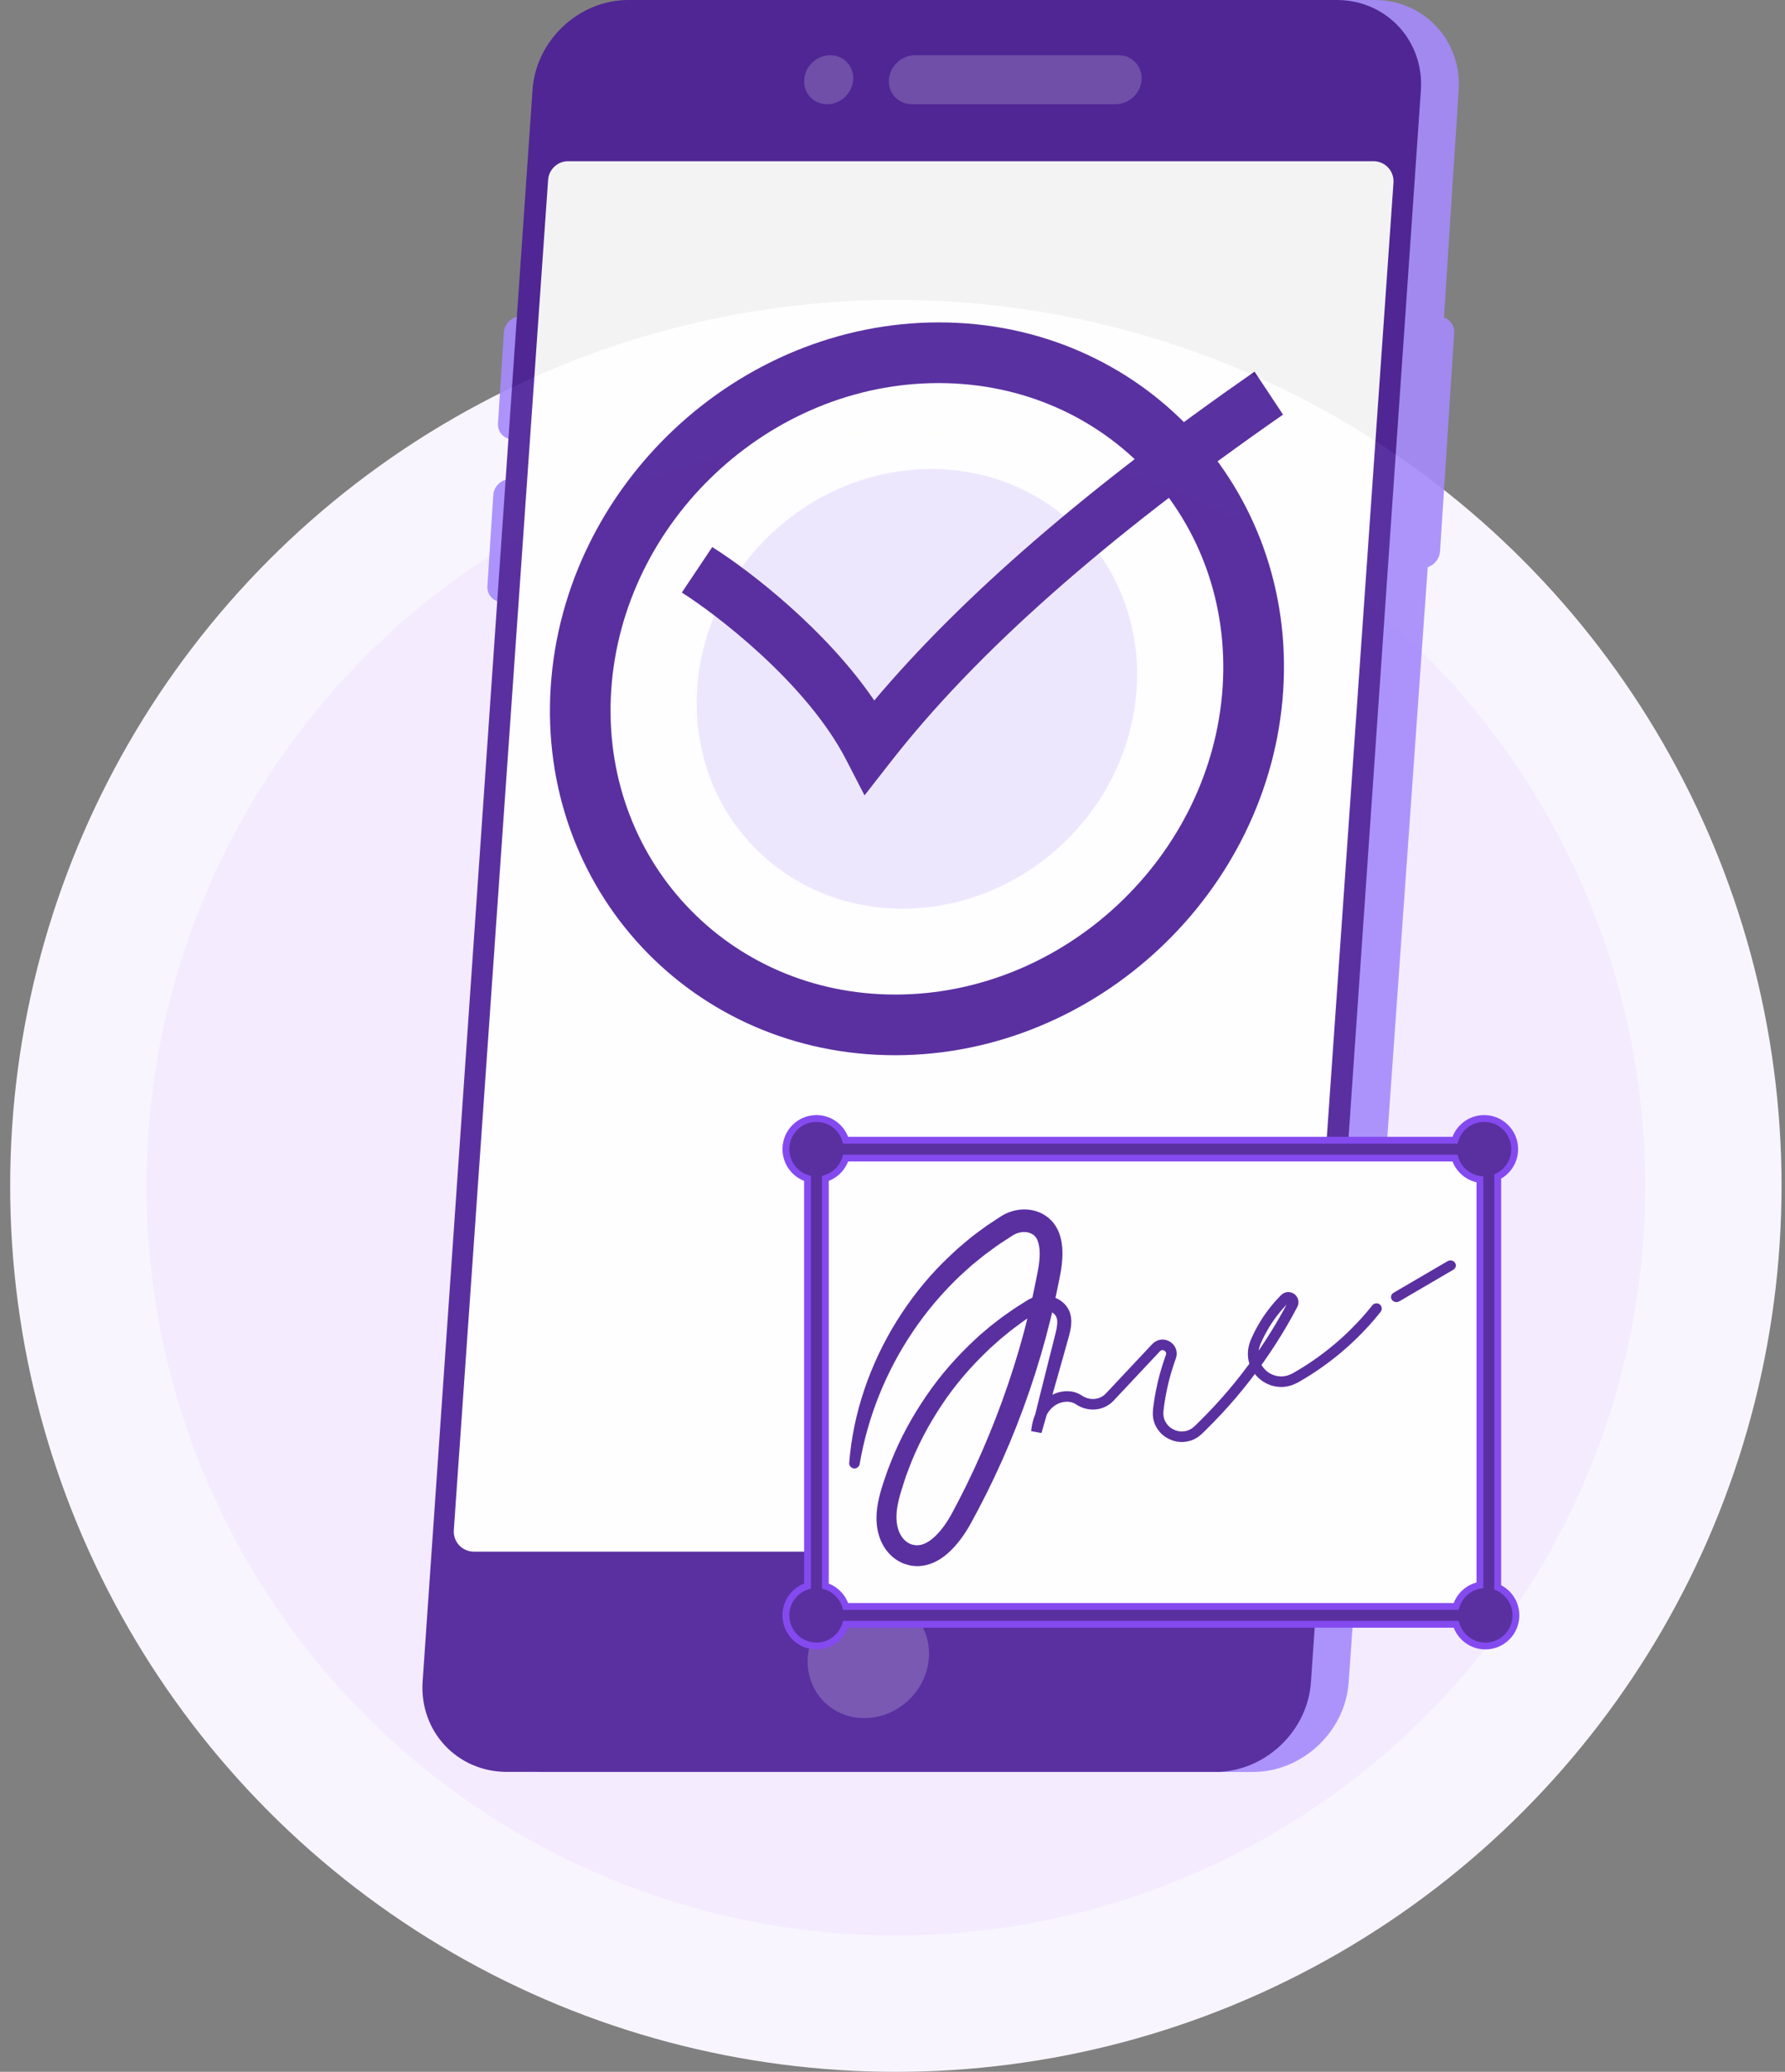
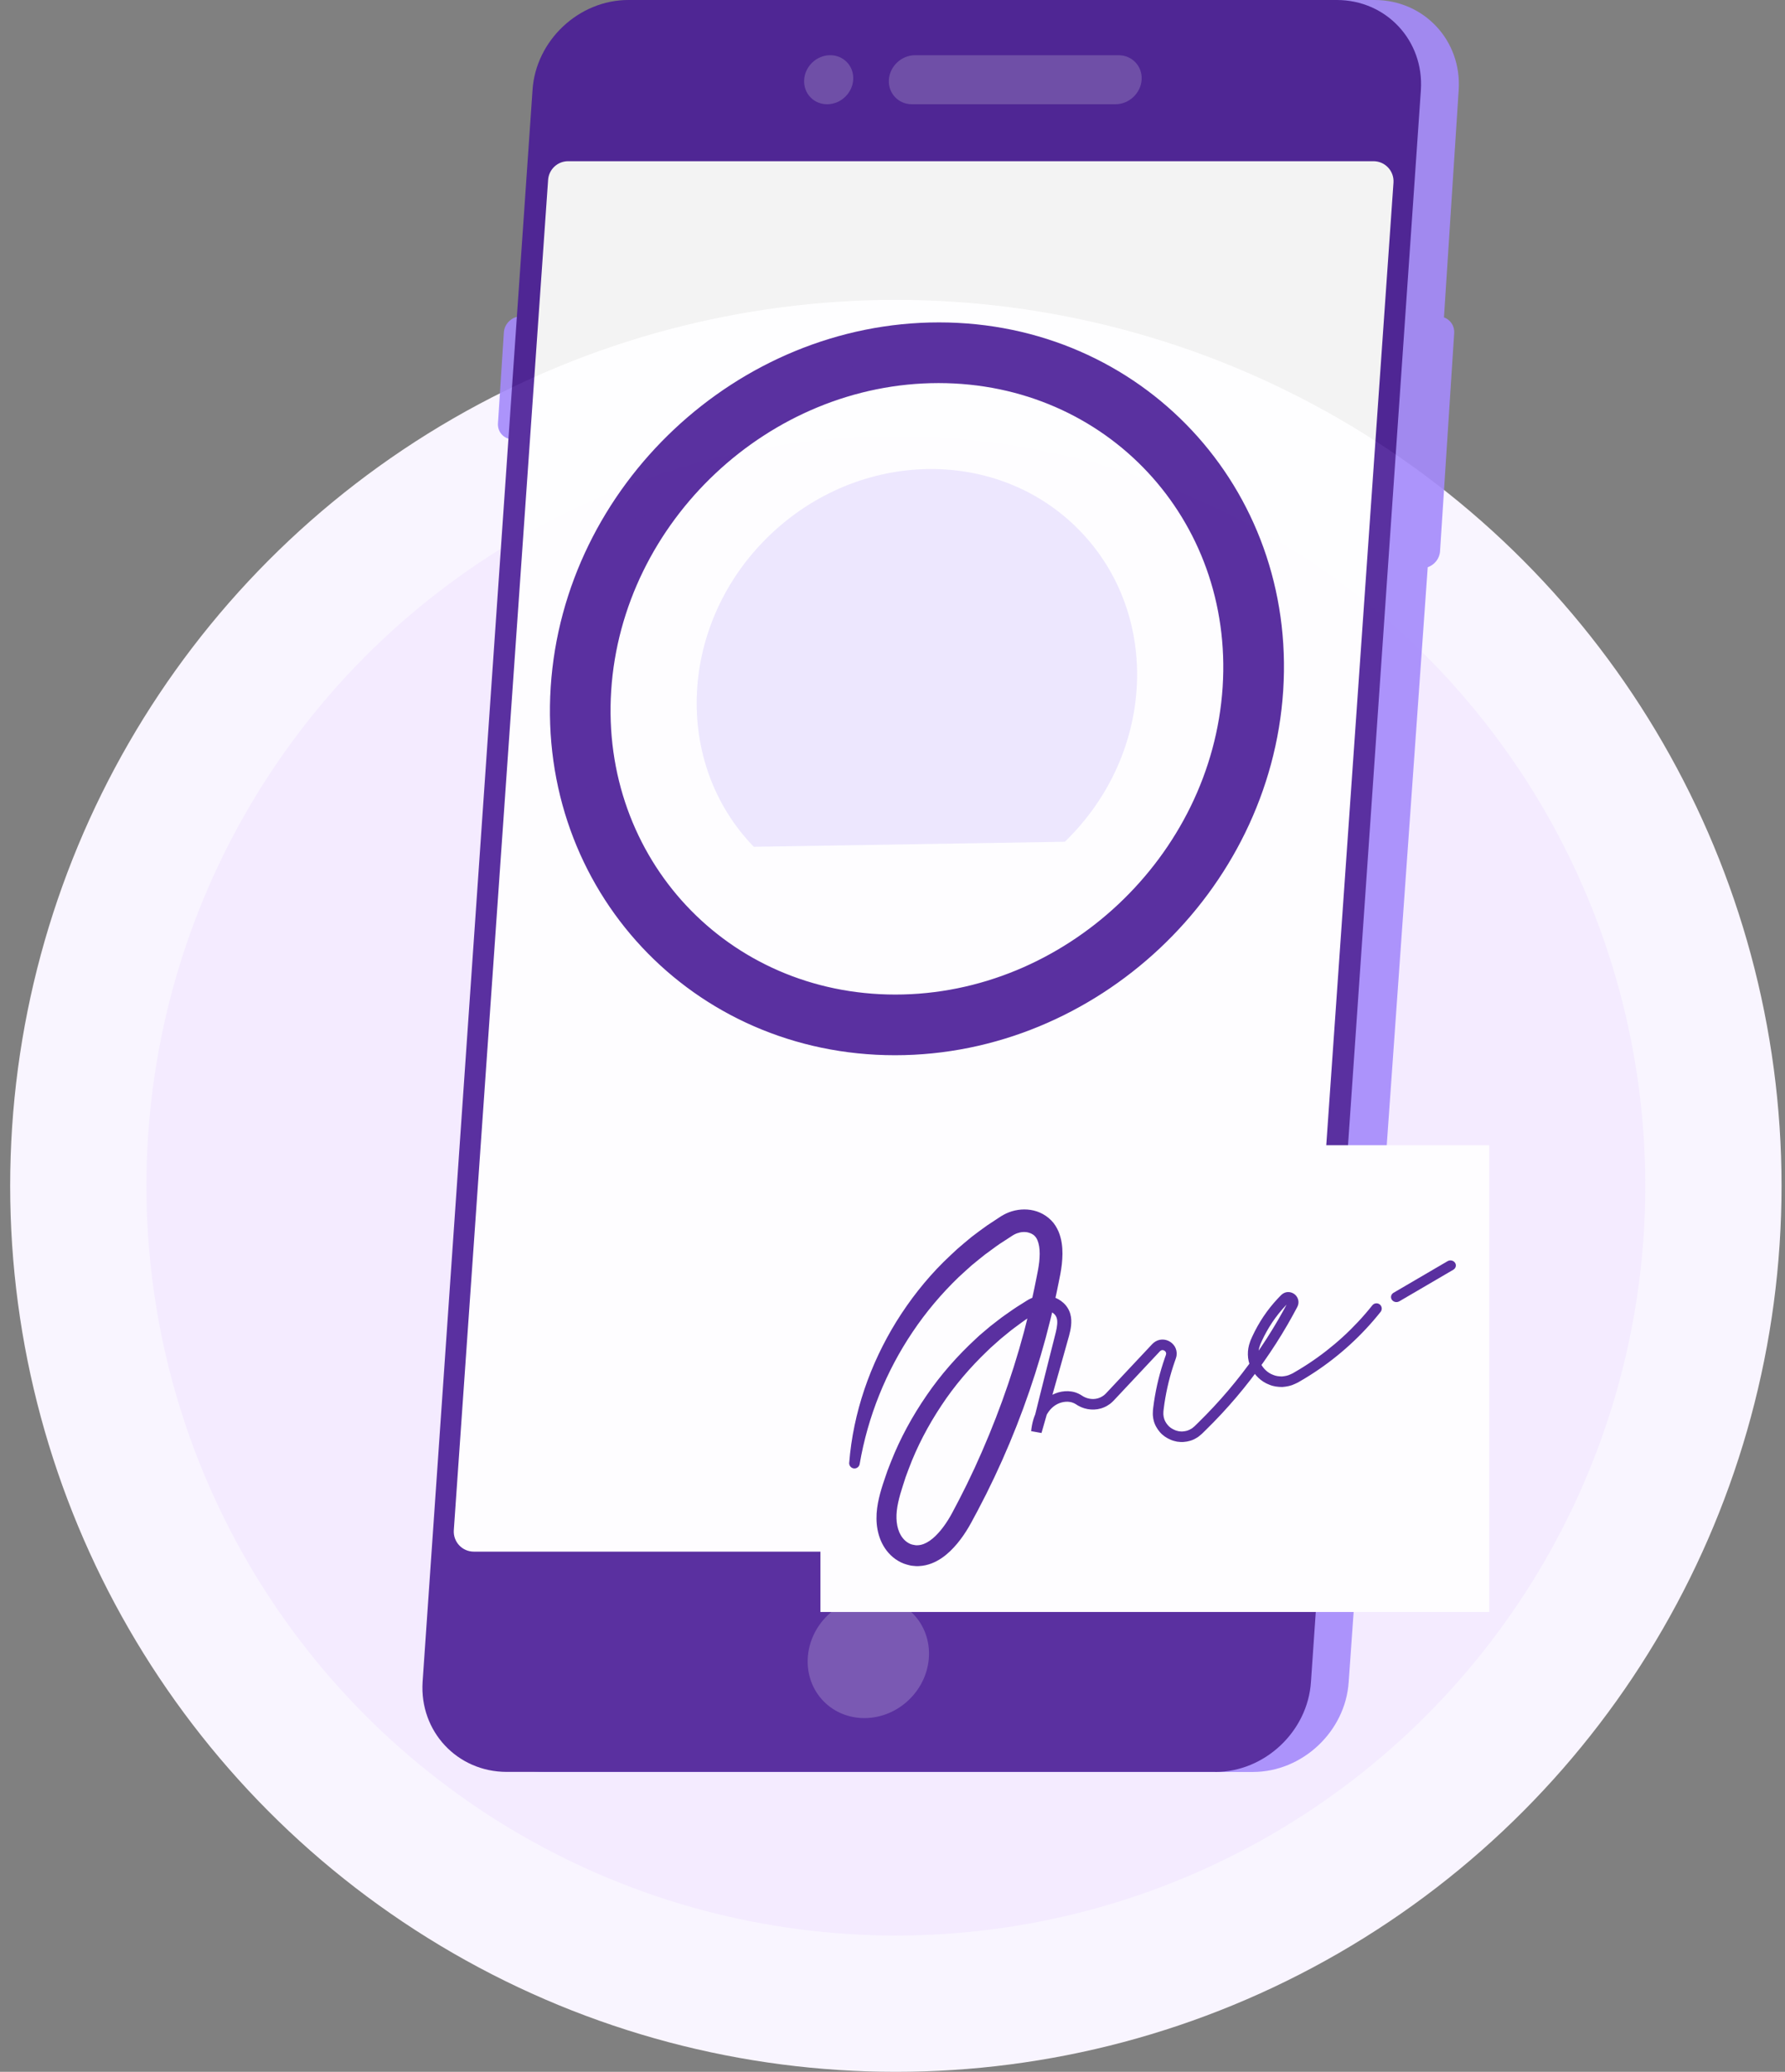
<svg xmlns="http://www.w3.org/2000/svg" width="131" height="152" viewBox="0 0 131 152" fill="none">
  <rect x="0" y="0" width="131" height="152" fill="#808080" stroke="none" />
  <circle cx="65.746" cy="87" r="60" fill="#F4EBFF" stroke="#F9F5FF" stroke-width="10" />
  <g opacity="0.9">
    <path d="M100.872 0H48.881C45.249 0 42.087 2.972 41.852 6.605L33.783 123.395C33.548 127.028 36.327 130 39.959 130H91.95C95.582 130 98.745 127.028 98.979 123.395L104.78 41.615C105.272 41.443 105.647 40.987 105.683 40.454L106.722 24.444C106.759 23.906 106.438 23.455 105.972 23.283L107.052 6.605C107.287 2.972 104.509 0 100.877 0L100.872 0Z" fill="#A48AFB" />
    <path d="M37.643 32.232H38.66C39.306 32.232 39.866 31.704 39.906 31.062L40.34 24.381C40.381 23.735 39.888 23.211 39.242 23.211H38.226C37.58 23.211 37.02 23.739 36.979 24.381L36.545 31.062C36.505 31.708 36.997 32.232 37.643 32.232Z" fill="#A48AFB" />
-     <path d="M36.866 44.167H37.882C38.528 44.167 39.088 43.639 39.129 42.997L39.563 36.316C39.603 35.67 39.111 35.146 38.465 35.146H37.449C36.803 35.146 36.242 35.675 36.202 36.316L35.768 42.997C35.727 43.643 36.22 44.167 36.866 44.167Z" fill="#A48AFB" />
    <path d="M89.181 129.995H37.189C33.557 129.995 30.779 127.023 31.014 123.391L39.082 6.605C39.317 2.972 42.479 0 46.111 0H98.103C101.735 0 104.513 2.972 104.278 6.605L96.21 123.395C95.975 127.028 92.813 130 89.181 130V129.995Z" fill="#491C96" />
    <path opacity="0.2" d="M66.718 124.695C68.539 122.932 68.676 120.12 67.024 118.413C65.372 116.707 62.556 116.752 60.735 118.515C58.914 120.279 58.777 123.091 60.429 124.798C62.081 126.504 64.896 126.458 66.718 124.695Z" fill="white" />
    <path d="M93.879 113.836H34.772C33.923 113.836 33.25 113.118 33.304 112.269L40.225 13.204C40.274 12.432 40.916 11.827 41.693 11.827H100.799C101.649 11.827 102.322 12.545 102.267 13.394L95.347 112.459C95.297 113.231 94.656 113.836 93.879 113.836Z" fill="white" />
-     <path opacity="0.2" d="M78.149 61.755C84.76 55.355 85.258 45.145 79.261 38.95C73.263 32.755 63.042 32.921 56.431 39.321C49.82 45.721 49.323 55.931 55.32 62.126C61.317 68.321 71.538 68.155 78.149 61.755Z" fill="#A48AFB" />
+     <path opacity="0.2" d="M78.149 61.755C84.76 55.355 85.258 45.145 79.261 38.95C73.263 32.755 63.042 32.921 56.431 39.321C49.82 45.721 49.323 55.931 55.32 62.126Z" fill="#A48AFB" />
    <path d="M65.709 73.966C52.818 73.966 43.023 63.497 43.857 50.6L43.857 50.6C44.7 37.653 55.934 27.105 68.876 27.105H68.88C81.771 27.105 91.562 37.573 90.727 50.47C89.885 63.417 78.651 73.966 65.709 73.966ZM41.414 50.47C40.487 64.764 51.382 76.417 65.682 76.417C79.93 76.417 92.251 64.844 93.175 50.6C94.102 36.306 83.207 24.653 68.907 24.653C54.659 24.653 42.338 36.227 41.414 50.47Z" fill="#491C96" stroke="#491C96" stroke-width="2" />
-     <path d="M63.447 58.355L62.101 55.744C59.164 50.047 52.402 44.956 50.039 43.474L52.271 40.136C55.062 41.889 60.655 46.23 64.161 51.389C70.639 43.714 79.8 35.799 92.07 27.265L94.161 30.419C81.052 39.535 71.632 47.87 65.362 55.902L63.447 58.355Z" fill="#491C96" />
    <path opacity="0.2" d="M62.029 7.102C62.766 6.389 62.82 5.25 62.15 4.558C61.48 3.866 60.34 3.884 59.603 4.597C58.867 5.31 58.812 6.449 59.482 7.141C60.152 7.833 61.292 7.816 62.029 7.102Z" fill="white" />
    <path opacity="0.2" d="M67.15 4.052H82.098C83.087 4.052 83.846 4.861 83.783 5.85C83.72 6.839 82.857 7.648 81.868 7.648H66.919C65.93 7.648 65.171 6.839 65.234 5.85C65.297 4.861 66.16 4.052 67.15 4.052Z" fill="white" />
    <rect x="60.211" y="84.02" width="49.082" height="34.243" fill="white" />
    <path d="M62.323 107.316C62.61 103.663 63.849 100.081 65.796 96.939C66.774 95.37 67.923 93.9 69.241 92.59C69.578 92.272 69.907 91.943 70.253 91.633C70.609 91.334 70.956 91.024 71.32 90.735C71.693 90.456 72.061 90.17 72.443 89.905L73.027 89.52L73.319 89.328L73.465 89.232C73.517 89.199 73.589 89.157 73.652 89.123C74.677 88.557 76.15 88.531 77.144 89.529C77.386 89.769 77.554 90.057 77.68 90.34C77.737 90.482 77.793 90.626 77.826 90.766C77.869 90.909 77.892 91.047 77.916 91.186C78.003 91.739 77.978 92.254 77.927 92.75C77.9 92.998 77.86 93.242 77.817 93.479L77.683 94.149C77.598 94.597 77.498 95.041 77.4 95.486C77.204 96.375 76.981 97.258 76.747 98.139C75.795 101.655 74.535 105.088 72.977 108.379L72.38 109.607C72.171 110.012 71.967 110.419 71.754 110.821L71.43 111.423L71.269 111.723L71.091 112.037C70.844 112.455 70.569 112.86 70.248 113.245C69.926 113.629 69.562 113.999 69.108 114.309C68.658 114.615 68.091 114.865 67.461 114.895C67.306 114.911 67.15 114.895 66.994 114.878C66.837 114.87 66.692 114.819 66.542 114.783C66.245 114.703 65.963 114.559 65.716 114.384C65.217 114.031 64.859 113.541 64.637 113.014C64.422 112.494 64.329 111.95 64.325 111.422C64.318 110.893 64.397 110.391 64.506 109.916C64.617 109.44 64.754 108.995 64.906 108.559L65.13 107.902L65.382 107.255C66.059 105.53 66.954 103.9 67.999 102.379C69.041 100.853 70.271 99.462 71.625 98.212L71.878 97.976L72.142 97.752L72.67 97.306C72.85 97.162 73.034 97.023 73.216 96.882C73.4 96.743 73.579 96.598 73.771 96.47C74.149 96.206 74.523 95.936 74.918 95.698L75.21 95.514L75.356 95.422C75.382 95.406 75.4 95.392 75.433 95.374L75.529 95.32C75.789 95.184 76.073 95.092 76.367 95.061C76.952 94.992 77.583 95.166 78.038 95.581C78.272 95.787 78.46 96.083 78.545 96.387C78.635 96.692 78.632 96.986 78.606 97.251C78.578 97.516 78.521 97.759 78.46 97.989L78.277 98.643L77.912 99.941C77.43 101.673 76.928 103.399 76.436 105.128L76.435 105.132L75.675 104.996C75.732 104.414 75.889 103.827 76.21 103.299C76.374 103.037 76.573 102.795 76.825 102.593C77.076 102.388 77.368 102.244 77.675 102.153C77.984 102.067 78.314 102.035 78.644 102.09C78.809 102.117 78.974 102.163 79.129 102.236C79.207 102.269 79.281 102.314 79.355 102.358L79.508 102.454C79.88 102.663 80.344 102.702 80.725 102.534C80.822 102.496 80.91 102.441 80.994 102.38C81.034 102.347 81.077 102.317 81.112 102.279L81.17 102.223L81.239 102.149L81.793 101.559L82.9 100.379L84.007 99.2L84.561 98.61C84.697 98.467 84.891 98.341 85.108 98.297C85.325 98.251 85.551 98.282 85.742 98.369C85.934 98.456 86.1 98.598 86.213 98.783C86.327 98.968 86.376 99.201 86.351 99.413C86.348 99.468 86.336 99.518 86.322 99.568C86.309 99.615 86.292 99.677 86.282 99.699L86.216 99.885L86.09 100.26C85.928 100.761 85.79 101.271 85.675 101.785C85.562 102.3 85.471 102.819 85.406 103.342C85.399 103.406 85.389 103.475 85.384 103.536L85.379 103.695C85.373 103.749 85.382 103.801 85.39 103.852C85.4 103.903 85.395 103.958 85.415 104.006C85.459 104.209 85.567 104.391 85.7 104.55C85.832 104.712 86.017 104.83 86.21 104.912C86.306 104.96 86.411 104.977 86.513 105.004C86.618 105.013 86.722 105.029 86.826 105.015C87.032 104.999 87.238 104.945 87.413 104.828L87.482 104.79L87.543 104.739L87.668 104.637L87.954 104.357C88.716 103.61 89.444 102.829 90.136 102.016C91.517 100.389 92.752 98.64 93.822 96.794L94.215 96.097L94.404 95.745L94.498 95.568L94.522 95.524C94.523 95.519 94.521 95.522 94.521 95.522C94.525 95.52 94.519 95.526 94.521 95.53C94.52 95.56 94.533 95.566 94.53 95.563C94.53 95.563 94.535 95.567 94.548 95.566C94.559 95.564 94.575 95.56 94.575 95.558C94.575 95.558 94.575 95.558 94.573 95.558L94.539 95.593L94.471 95.662C94.425 95.707 94.381 95.754 94.337 95.802C94.247 95.895 94.162 95.993 94.076 96.09C93.738 96.482 93.43 96.901 93.159 97.344C93.024 97.565 92.897 97.791 92.779 98.022C92.72 98.138 92.663 98.254 92.609 98.372L92.53 98.549L92.491 98.639L92.465 98.718C92.311 99.136 92.309 99.597 92.5 99.993C92.686 100.386 93.026 100.721 93.441 100.871C93.642 100.96 93.863 100.978 94.079 100.984C94.294 100.964 94.512 100.929 94.713 100.826L94.865 100.757L95.036 100.657C95.15 100.59 95.266 100.526 95.378 100.455C95.605 100.318 95.828 100.176 96.049 100.031C97.817 98.865 99.399 97.42 100.715 95.764L100.716 95.764C100.849 95.597 101.092 95.568 101.26 95.701C101.427 95.834 101.455 96.077 101.322 96.245C99.954 97.967 98.311 99.467 96.476 100.677C96.247 100.828 96.015 100.975 95.779 101.117C95.663 101.19 95.543 101.257 95.425 101.327L95.246 101.43L95.032 101.531C94.748 101.672 94.425 101.734 94.105 101.757C93.785 101.755 93.457 101.718 93.162 101.592C92.559 101.368 92.071 100.896 91.798 100.316C91.517 99.737 91.519 99.034 91.74 98.447L91.779 98.336L91.821 98.239L91.906 98.048C91.965 97.921 92.026 97.795 92.089 97.67C92.217 97.421 92.354 97.177 92.5 96.938C92.793 96.461 93.125 96.008 93.491 95.583C93.583 95.478 93.676 95.373 93.773 95.271C93.82 95.22 93.869 95.169 93.918 95.12L93.992 95.045L94.029 95.007C94.053 94.986 94.079 94.963 94.105 94.943C94.212 94.861 94.356 94.798 94.504 94.793C94.651 94.785 94.791 94.823 94.909 94.888C95.142 95.015 95.316 95.287 95.293 95.589C95.286 95.659 95.272 95.733 95.247 95.793C95.235 95.823 95.22 95.858 95.208 95.883L95.184 95.928L95.087 96.109L94.893 96.469L94.492 97.182C93.399 99.068 92.136 100.856 90.725 102.518C90.019 103.348 89.275 104.146 88.496 104.909L88.204 105.195L88.017 105.351L87.921 105.427L87.815 105.49C87.538 105.67 87.206 105.764 86.878 105.788C86.712 105.805 86.548 105.786 86.384 105.767C86.224 105.73 86.062 105.696 85.913 105.627C85.613 105.5 85.332 105.315 85.118 105.061C84.905 104.811 84.734 104.513 84.662 104.188C84.635 104.109 84.634 104.025 84.62 103.944C84.61 103.862 84.598 103.78 84.605 103.699L84.614 103.454L84.638 103.247C84.706 102.699 84.8 102.156 84.919 101.617C85.039 101.079 85.183 100.547 85.353 100.023L85.484 99.631L85.554 99.436C85.569 99.396 85.566 99.391 85.572 99.374C85.577 99.359 85.582 99.344 85.58 99.33C85.587 99.276 85.577 99.23 85.55 99.184C85.523 99.139 85.475 99.097 85.422 99.073C85.307 99.028 85.222 99.044 85.124 99.139L84.571 99.728L83.464 100.908L82.357 102.088L81.803 102.678L81.734 102.752L81.647 102.837C81.59 102.897 81.523 102.947 81.459 102.999C81.325 103.097 81.181 103.184 81.028 103.246C80.414 103.514 79.692 103.448 79.126 103.127L78.936 103.009C78.893 102.985 78.853 102.958 78.807 102.94C78.718 102.897 78.62 102.87 78.519 102.854C78.316 102.819 78.096 102.838 77.887 102.897C77.461 103.016 77.112 103.306 76.868 103.704C76.626 104.099 76.491 104.579 76.445 105.068L75.685 104.932L75.686 104.928C76.121 103.184 76.546 101.438 76.991 99.696L77.322 98.389L77.485 97.741C77.534 97.535 77.572 97.338 77.586 97.156C77.6 96.975 77.591 96.809 77.547 96.684C77.504 96.558 77.439 96.461 77.335 96.372C77.117 96.183 76.803 96.1 76.497 96.145C76.344 96.165 76.194 96.219 76.059 96.295L76.009 96.325L75.943 96.368L75.806 96.459L75.533 96.642C75.163 96.879 74.814 97.145 74.462 97.405C74.282 97.531 74.116 97.674 73.945 97.811C73.776 97.95 73.603 98.086 73.436 98.227L72.946 98.664L72.7 98.882L72.463 99.11C71.196 100.319 70.05 101.657 69.087 103.118C68.12 104.574 67.299 106.129 66.689 107.763L66.461 108.376L66.261 108.998C66.123 109.413 66.003 109.829 65.917 110.231C65.739 111.033 65.733 111.804 66.006 112.431C66.137 112.728 66.34 112.984 66.581 113.147C66.702 113.228 66.827 113.292 66.966 113.323C67.106 113.358 67.242 113.38 67.379 113.366C67.651 113.351 67.943 113.237 68.232 113.037C68.521 112.838 68.796 112.562 69.048 112.256C69.3 111.948 69.53 111.607 69.737 111.248L69.889 110.975L70.044 110.68L70.354 110.092C70.559 109.698 70.754 109.3 70.954 108.904L71.526 107.702C73.01 104.48 74.232 101.137 75.15 97.71C75.375 96.853 75.59 95.993 75.779 95.127C75.873 94.694 75.969 94.261 76.051 93.825L76.179 93.173C76.216 92.968 76.248 92.768 76.269 92.569C76.309 92.174 76.321 91.781 76.264 91.446C76.208 91.109 76.099 90.838 75.943 90.687C75.871 90.601 75.772 90.548 75.662 90.49C75.537 90.445 75.412 90.398 75.273 90.392C75 90.367 74.699 90.431 74.43 90.575C74.394 90.594 74.368 90.609 74.326 90.635L74.189 90.724L73.917 90.901L73.372 91.254C73.013 91.497 72.673 91.767 72.318 92.017C71.974 92.28 71.644 92.563 71.306 92.835C70.977 93.119 70.663 93.42 70.341 93.711C69.09 94.919 67.958 96.257 66.985 97.707C65.031 100.603 63.686 103.924 63.09 107.411C63.054 107.622 62.854 107.764 62.643 107.728C62.445 107.695 62.307 107.513 62.321 107.316H62.323Z" fill="#491C96" />
    <path d="M102.483 95.528C102.351 95.528 102.222 95.467 102.146 95.355C102.03 95.181 102.086 94.953 102.272 94.844L106.237 92.526C106.422 92.418 106.667 92.47 106.784 92.643C106.9 92.817 106.844 93.045 106.658 93.154L102.694 95.472C102.629 95.51 102.556 95.528 102.484 95.528H102.483Z" fill="#491C96" />
-     <path d="M111.253 118.51C111.253 117.591 110.703 116.804 109.917 116.455V86.321C110.655 85.953 111.163 85.19 111.163 84.307C111.163 83.065 110.161 82.058 108.921 82.058C107.91 82.058 107.055 82.729 106.776 83.652H62.063C61.784 82.729 60.929 82.058 59.918 82.058C58.678 82.058 57.676 83.065 57.676 84.307C57.676 85.32 58.344 86.178 59.264 86.459V116.358C58.345 116.639 57.676 117.496 57.676 118.51C57.676 119.752 58.678 120.759 59.918 120.759C60.929 120.759 61.784 120.088 62.063 119.165H106.865C107.145 120.087 107.998 120.759 109.011 120.759C110.25 120.759 111.253 119.752 111.253 118.51ZM106.865 117.855H62.063C61.846 117.14 61.285 116.576 60.572 116.358V86.459C61.284 86.241 61.846 85.677 62.063 84.962H106.777C107.027 85.788 107.739 86.411 108.611 86.532V116.299C107.779 116.449 107.108 117.058 106.865 117.855Z" fill="#491C96" stroke="#7839EE" stroke-width="0.5" />
  </g>
</svg>